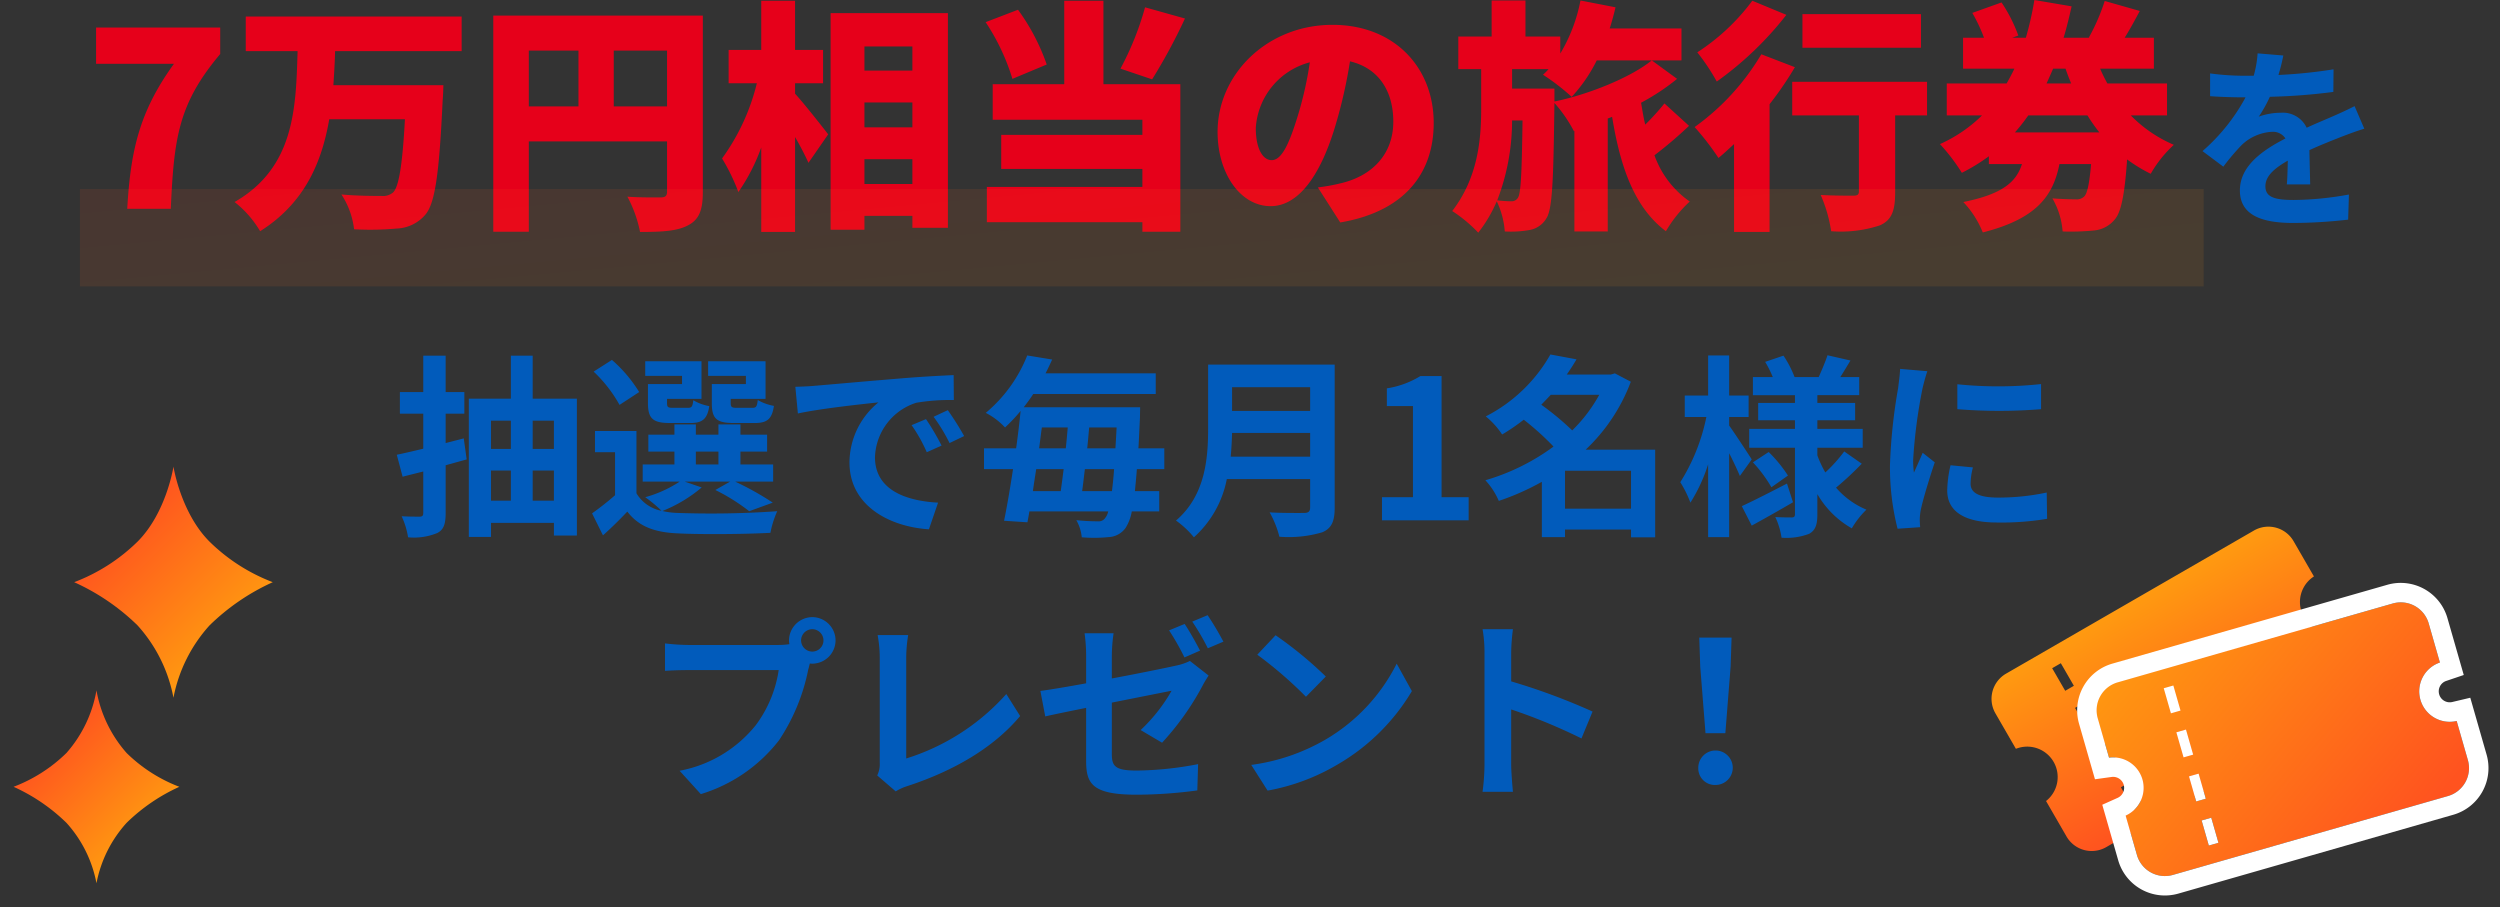
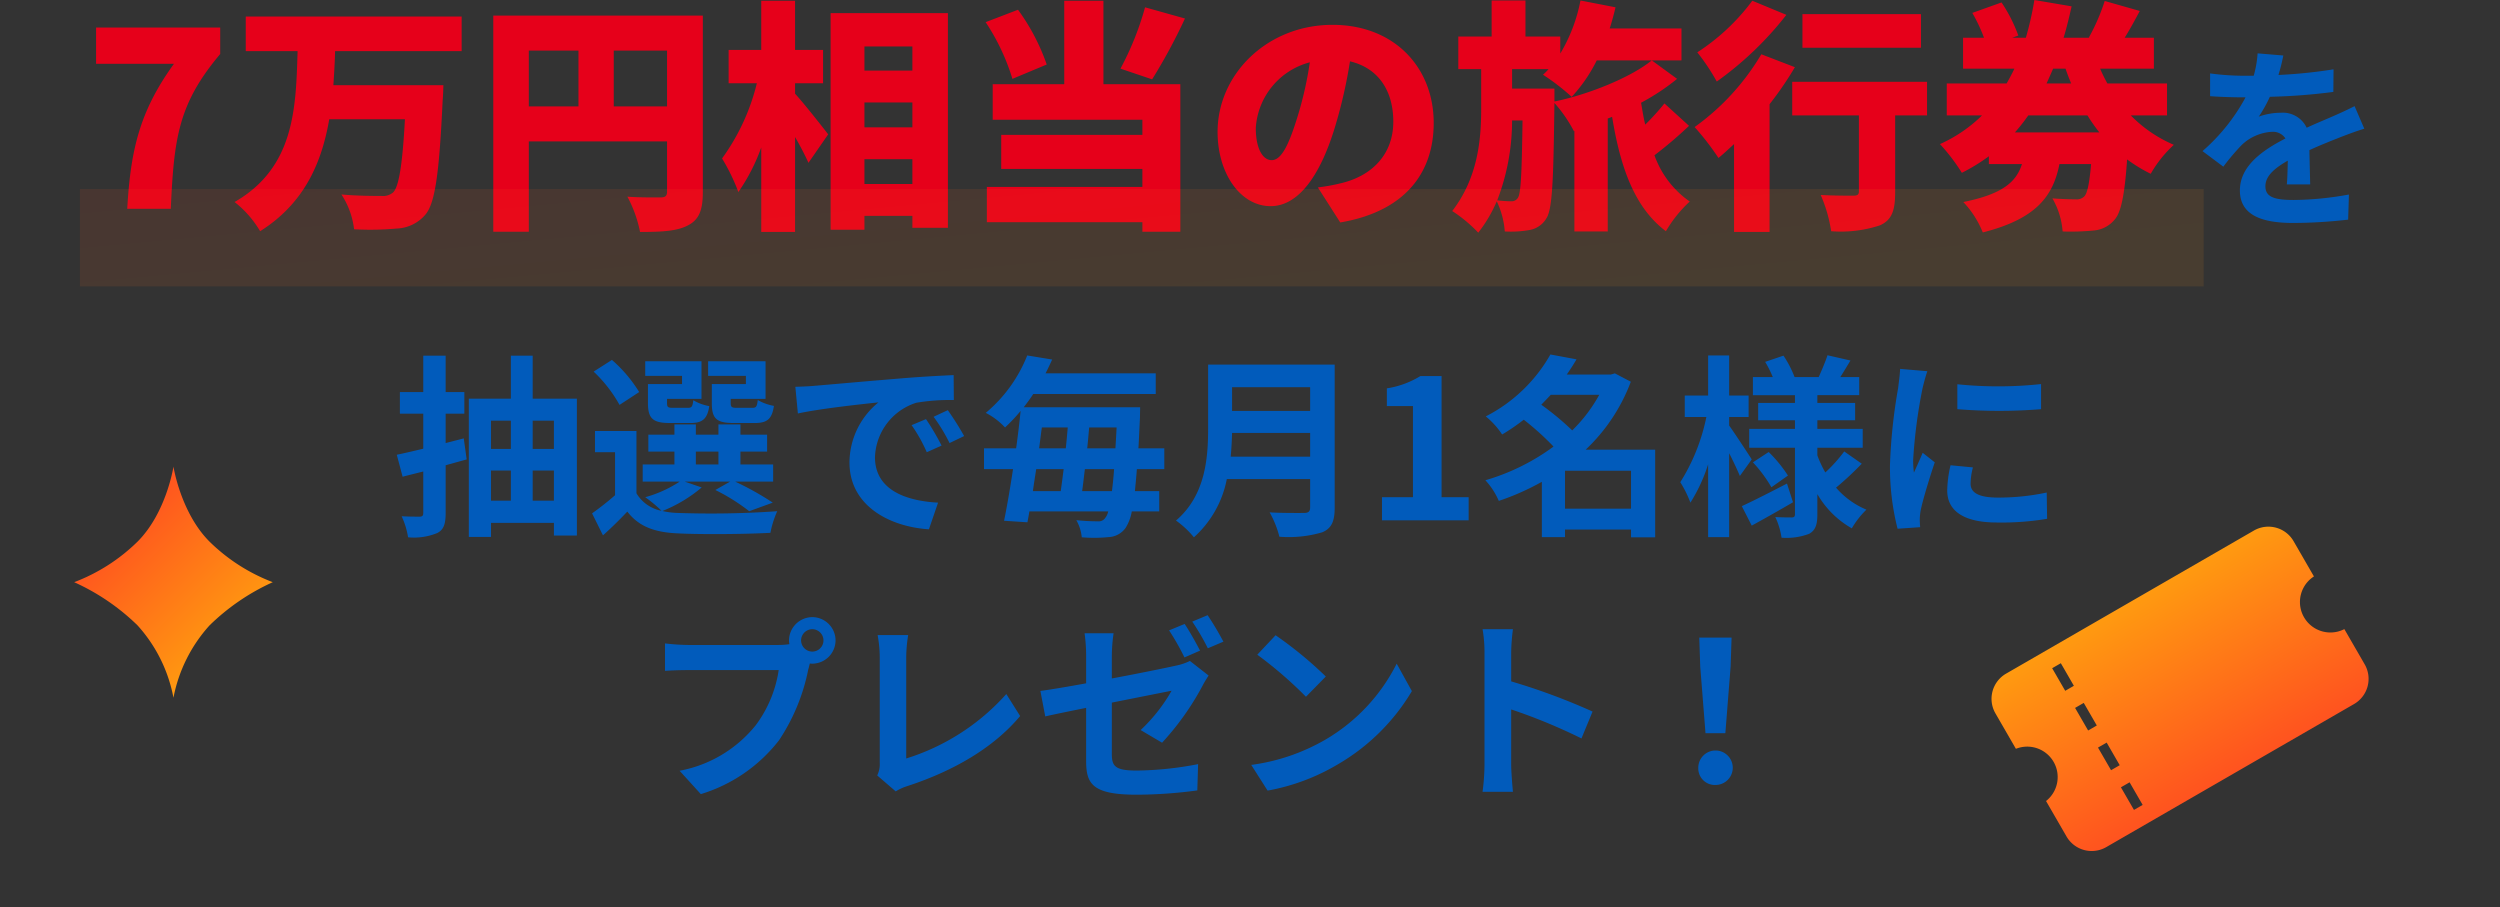
<svg xmlns="http://www.w3.org/2000/svg" xmlns:xlink="http://www.w3.org/1999/xlink" width="256.798" height="93.167" viewBox="0 0 256.798 93.167">
  <rect x="0" y="0" width="256.798" height="93.167" fill="#333333" stroke="none" />
  <defs>
    <linearGradient id="linear-gradient" x1="1" y1="0.669" x2="0" y2="0.177" gradientUnits="objectBoundingBox">
      <stop offset="0" stop-color="#ff9a10" />
      <stop offset="1" stop-color="#ff531f" />
    </linearGradient>
    <linearGradient id="linear-gradient-2" x1="0.5" y1="1" x2="0.5" y2="0" xlink:href="#linear-gradient" />
    <linearGradient id="linear-gradient-5" x1="0.5" y1="0" x2="0.5" y2="1" xlink:href="#linear-gradient" />
    <linearGradient id="linear-gradient-6" x1="0.134" y1="0.067" x2="0.931" y2="0.956" xlink:href="#linear-gradient" />
  </defs>
  <g id="campaign_mv_01_sp" data-name="campaign_mv_01@sp" transform="translate(-215.462 -548.588)">
    <g id="グループ_3887" data-name="グループ 3887" transform="translate(-33.999 -37.078)">
      <path id="パス_3741" data-name="パス 3741" d="M-113.138,0h4.475c.325-7.275.775-10.8,5.075-15.9v-2.725h-12.75V-14.9h8C-111.838-10.05-112.788-6.125-113.138,0Zm34.35-16.2v-3.55h-22.175v3.55h5.325c-.175,5.85-.3,11.95-6.475,15.5a10.666,10.666,0,0,1,2.625,3c4.525-2.85,6.325-7,7.1-11.5h7.775c-.25,4.65-.625,6.975-1.225,7.525a1.605,1.605,0,0,1-1.2.35c-.775,0-2.425,0-4.1-.15a8.2,8.2,0,0,1,1.3,3.575,30.164,30.164,0,0,0,4.375-.075A4.074,4.074,0,0,0-82.513.6c1-1.175,1.425-4.225,1.775-11.75.05-.45.075-1.55.075-1.55h-11.3c.075-1.175.15-2.325.175-3.5Zm15.625,5.675V-16.25h5.475v5.725Zm-8.725-5.725h5.1v5.725h-5.1Zm17.875-3.6H-75.538V2.35h3.65V-6.925h14.2v5.15c0,.45-.175.6-.65.6s-2.125.025-3.425-.075a12.854,12.854,0,0,1,1.3,3.625c2.225,0,3.775-.075,4.925-.675s1.525-1.575,1.525-3.425Zm9.475,6.95h2.875v-3.425h-2.875v-5.05h-3.475v5.05h-3.35V-12.9h2.9a22.02,22.02,0,0,1-3.575,7.725,19.969,19.969,0,0,1,1.675,3.45A19.51,19.51,0,0,0-48.013-6.3V2.375h3.475v-9.75c.55.95,1.05,1.925,1.375,2.65l2.025-2.925c-.475-.625-2.5-3.2-3.4-4.175Zm7.125,10.35V-5.1h4.925v2.55Zm4.925-8.375v2.55h-4.925v-2.55Zm0-5.75V-14.2h-4.925v-2.475Zm-8.4-3.425V2.15h3.475V.725h4.925V1.95h3.65V-20.1Zm32.3-.6a30.43,30.43,0,0,1-2.525,6.3l3.25,1.1a57.661,57.661,0,0,0,3.375-6.25Zm-10.1,5.875a21.456,21.456,0,0,0-2.95-5.625l-3.325,1.275a22.137,22.137,0,0,1,2.75,5.825Zm5.825-6.55h-4.025V-12.8h-7.35v3.65H-8.863V-7.6h-14.5v3.5h14.5v1.85H-24.838V1.375H-8.863V2.35h3.9V-12.8h-7.9ZM21.062-8.825c0-5.675-4.025-10.075-10.4-10.075-6.675,0-11.8,5.05-11.8,11,0,4.275,2.35,7.625,5.45,7.625,2.95,0,5.2-3.35,6.675-8.35a49.754,49.754,0,0,0,1.475-6.525c2.875.675,4.45,2.975,4.45,6.2,0,3.3-2.125,5.525-5.3,6.3a19.024,19.024,0,0,1-2.45.45l2.3,3.6C17.962.3,21.062-3.55,21.062-8.825ZM2.787-8.3a7.454,7.454,0,0,1,5.55-6.75A37.11,37.11,0,0,1,7.062-9.425C6.162-6.525,5.412-5,4.412-5,3.537-5,2.787-6.125,2.787-8.3Zm27.4-.775c-.075,5.425-.175,7.4-.45,7.9a.755.755,0,0,1-.7.4,12.021,12.021,0,0,1-1.45-.1,22.747,22.747,0,0,0,1.525-8.2Zm14.575-1.75A25.111,25.111,0,0,1,42.788-8.65c-.175-.725-.3-1.5-.425-2.25a22.6,22.6,0,0,0,3.7-2.45l-2.6-1.9c-2.15,1.75-6.475,3.5-10,4.225V-12.35h-4.35v-2h3.75a6.241,6.241,0,0,1-.575.575,22.508,22.508,0,0,1,2.95,2.275,15.951,15.951,0,0,0,2.575-3.75h8.7v-3.275H39.138q.337-1.05.6-2.175l-3.6-.7a16.8,16.8,0,0,1-2.075,5.45V-17.7H30.488v-3.7H27.013v3.7H23.588v3.35h2.35v4.125c0,3.15-.35,7.05-2.975,10.45A14.709,14.709,0,0,1,25.638,2.45a14.177,14.177,0,0,0,1.9-3.225,8.662,8.662,0,0,1,.825,3.1,10.968,10.968,0,0,0,2.55-.15,2.5,2.5,0,0,0,1.725-1.2c.625-.95.725-4,.825-11.85a14.333,14.333,0,0,1,2,2.9L35.513-8V2.325h3.425v-11.6l.45-.175c.85,5.2,2.3,9.325,5.525,11.75a13.267,13.267,0,0,1,2.45-3.05A9.764,9.764,0,0,1,43.738-5.5a43.065,43.065,0,0,0,3.55-3.025ZM71.113-20H58.938v3.45H71.113ZM53.788-21.375a21.757,21.757,0,0,1-5.65,5.3,21.588,21.588,0,0,1,2,3,34.312,34.312,0,0,0,7.15-6.85Zm.925,5.5A24.593,24.593,0,0,1,47.863-8.4a27.742,27.742,0,0,1,2.45,3.175c.525-.425,1.05-.925,1.6-1.425V2.375h3.65V-10.75a34.27,34.27,0,0,0,2.6-3.8ZM71.738-13.05H57.888V-9.6h6.85v7.8c0,.35-.15.45-.6.45s-2.1,0-3.325-.075A14.66,14.66,0,0,1,61.888,2.3a12.8,12.8,0,0,0,5-.6c1.25-.55,1.575-1.55,1.575-3.4V-9.6h3.275ZM88.213-9.6a18.128,18.128,0,0,0,1.225,1.75H80.763A18.39,18.39,0,0,0,82.138-9.6Zm-2.25-4.8c.175.525.375,1.025.575,1.525H84.013c.225-.5.45-1,.675-1.525ZM96.388-9.6v-3.275H90.263c-.275-.5-.525-1-.75-1.525h5.525v-3.175h-3c.5-.8,1.025-1.75,1.55-2.75l-3.6-1.025a20.972,20.972,0,0,1-1.625,3.75l.075.025H85.763c.325-1.05.575-2.125.825-3.225l-3.825-.65a33.465,33.465,0,0,1-.875,3.875h-1.4l.625-.225a15.571,15.571,0,0,0-1.725-3.4l-3,1.075a16.891,16.891,0,0,1,1.2,2.55h-2.15V-14.4h5.275c-.25.525-.525,1.025-.8,1.525h-6.15V-9.6h3.625a14.692,14.692,0,0,1-4.325,2.95,19.582,19.582,0,0,1,2.25,2.95,19.118,19.118,0,0,0,2.775-1.7v.8h3.4c-.575,1.8-1.925,3.075-6.025,3.9a9.937,9.937,0,0,1,2,3.125c5.525-1.4,7.225-3.75,7.875-7.025h3.25c-.175,2.05-.4,3.025-.7,3.325a1.111,1.111,0,0,1-.875.3c-.5,0-1.425-.025-2.4-.1a7.939,7.939,0,0,1,1.05,3.4,23.841,23.841,0,0,0,3.2-.1A3.1,3.1,0,0,0,91.013,1.1c.65-.725,1.025-2.525,1.275-6.175A15.665,15.665,0,0,0,94.713-3.6a12.445,12.445,0,0,1,2.375-2.975A13.659,13.659,0,0,1,92.663-9.6Z" transform="translate(375.668 607.117)" fill="#e6001a" />
      <path id="パス_3743" data-name="パス 3743" d="M107.333-16.04l-2.64-.22a11.119,11.119,0,0,1-.4,2.3h-.96a26.024,26.024,0,0,1-3.52-.24v2.34c1.1.08,2.56.12,3.38.12h.26a19.628,19.628,0,0,1-4.42,5.52l2.14,1.6a23.028,23.028,0,0,1,1.86-2.2,4.872,4.872,0,0,1,3.12-1.38,1.539,1.539,0,0,1,1.4.68c-2.28,1.18-4.68,2.78-4.68,5.34,0,2.58,2.32,3.34,5.46,3.34a50.031,50.031,0,0,0,5.66-.34l.08-2.58a32.718,32.718,0,0,1-5.68.56c-1.96,0-2.9-.3-2.9-1.4,0-1,.8-1.78,2.3-2.64-.02.88-.04,1.84-.1,2.44h2.4c-.02-.92-.06-2.4-.08-3.52,1.22-.56,2.36-1,3.26-1.36.68-.26,1.74-.66,2.38-.84l-1-2.32c-.74.38-1.44.7-2.22,1.04-.82.36-1.66.7-2.7,1.18a2.708,2.708,0,0,0-2.66-1.54,6.777,6.777,0,0,0-2.26.4,13.964,13.964,0,0,0,1.14-2.04,59.578,59.578,0,0,0,6.52-.5l.02-2.32a50.633,50.633,0,0,1-5.66.58A19.133,19.133,0,0,0,107.333-16.04Z" transform="translate(376.668 607.407)" fill="#015bbb" />
      <path id="パス_3742" data-name="パス 3742" d="M-78.57-8.42l-1.86.48v-3.02h1.92v-2.22h-1.92v-3.74h-2.3v3.74h-2.4v2.22h2.4v3.6c-1,.24-1.94.46-2.72.62l.6,2.26c.66-.18,1.36-.34,2.12-.54V-.76c0,.28-.1.38-.38.38-.26,0-1.06,0-1.84-.04a8.118,8.118,0,0,1,.66,2.16,6.3,6.3,0,0,0,3-.44c.66-.34.86-.92.86-2.06v-4.9l2.16-.6Zm7.08,6.4v-3.1h2.18v3.1Zm-4.28-3.1h2.04v3.1h-2.04Zm2.04-5.12v2.9h-2.04v-2.9Zm4.42,0v2.9h-2.18v-2.9Zm-2.18-2.26v-4.42h-2.24v4.42h-4.32V1.7h2.28V.26h6.46v1.3h2.36V-12.5Zm21.9-1.5h-3.5v1.94c0,1.6.46,2.06,2.26,2.06h2.14c1.26,0,1.78-.38,1.98-1.76a5.1,5.1,0,0,1-1.66-.6c-.08.68-.16.8-.56.8h-1.62c-.5,0-.6-.08-.6-.52v-.4h3.58v-3.86h-5.9v1.5h3.88Zm-6.56,0h-3.5v1.94c0,1.6.5,2.06,2.26,2.06h2.1c1.2,0,1.74-.38,1.94-1.74a4.668,4.668,0,0,1-1.64-.6c-.08.66-.16.78-.56.78h-1.54c-.52,0-.6-.08-.6-.5v-.42h3.54v-3.86h-5.78v1.5h3.78Zm-4.4.82a14.305,14.305,0,0,0-2.8-3.3l-1.88,1.2a14.07,14.07,0,0,1,2.66,3.42Zm5.82,6.12h2.32v1.32h-2.32Zm-1.14,3.08h4.66l-1.52.86A19.946,19.946,0,0,1-49.25-.94l2.42-.88a29.944,29.944,0,0,0-3.86-2.16h3.9V-5.74h-3.36V-7.06h2.74V-8.8h-2.74V-9.86h-2.26V-8.8h-2.32V-9.86h-2.2V-8.8h-2.68v1.74h2.68v1.32h-3.26v1.76h3.8a12.355,12.355,0,0,1-3.54,1.6,14.17,14.17,0,0,1,1.68,1.4,3.846,3.846,0,0,1-2.58-1.8v-6.4h-4.26V-7h2.06v4.42A29.815,29.815,0,0,1-65.39-.72l1.12,2.26c.96-.86,1.74-1.64,2.5-2.44,1.2,1.56,2.84,2.14,5.24,2.24,2.5.12,6.92.08,9.46-.06a9.92,9.92,0,0,1,.7-2.22,97.254,97.254,0,0,1-10.16.18,8.178,8.178,0,0,1-1.64-.2,14.559,14.559,0,0,0,4.04-2.42Zm11.36-9.74.26,2.74c2.32-.5,6.4-.94,8.28-1.14a8,8,0,0,0-2.98,6.18c0,4.34,3.96,6.58,8.16,6.86l.94-2.74c-3.4-.18-6.48-1.36-6.48-4.66a6.078,6.078,0,0,1,4.24-5.6,20.777,20.777,0,0,1,3.86-.28l-.02-2.56c-1.42.06-3.6.18-5.66.36-3.66.3-6.96.6-8.64.74C-42.93-13.78-43.71-13.74-44.51-13.72Zm13.42,3.32-1.48.62A15.431,15.431,0,0,1-31.01-7l1.52-.68A24.824,24.824,0,0,0-31.09-10.4Zm2.24-.92-1.46.68a17.6,17.6,0,0,1,1.64,2.7l1.5-.72A29.916,29.916,0,0,0-28.85-11.32ZM-15.05-3c.1-.7.18-1.46.28-2.26h3c-.06.88-.14,1.64-.22,2.26Zm-1.9-2.26c-.1.8-.2,1.56-.3,2.26h-2.86c.1-.72.22-1.48.34-2.26Zm.42-4.28c-.06.7-.12,1.42-.2,2.14h-2.74c.1-.72.18-1.44.28-2.14Zm2,2.14c.08-.72.14-1.44.2-2.14h2.82c-.04.76-.08,1.48-.12,2.14Zm7.92,2.14V-7.4H-9.27c.06-.96.1-2,.16-3.18,0-.3.02-1.04.02-1.04H-21.05c.34-.44.68-.9.98-1.36H-7.49V-15.1H-18.81c.24-.46.46-.94.68-1.42l-2.56-.42a14.776,14.776,0,0,1-4.26,5.9,7.1,7.1,0,0,1,1.98,1.5,18.14,18.14,0,0,0,1.6-1.7c-.12,1.22-.28,2.52-.46,3.84h-3.3v2.14h2.98c-.3,1.98-.62,3.84-.92,5.3l2.4.16c.06-.34.14-.72.2-1.12h8.1a1.7,1.7,0,0,1-.3.66.812.812,0,0,1-.76.36,21.97,21.97,0,0,1-2.22-.12,4.307,4.307,0,0,1,.56,1.76,15.4,15.4,0,0,0,2.76-.02A2.262,2.262,0,0,0-10.59.78a4.678,4.678,0,0,0,.64-1.7h2.82V-3h-2.5c.06-.64.14-1.4.2-2.26ZM.21-6.54c.08-.84.12-1.68.14-2.44H8.37v2.44Zm8.16-7.14v2.44H.35v-2.44ZM10.89-16h-13v6.58c0,3.04-.28,6.86-3.3,9.44A9.393,9.393,0,0,1-3.57,1.74,10.758,10.758,0,0,0-.19-4.24H8.37v2.9c0,.42-.16.58-.64.58-.44,0-2.12.02-3.52-.06a10.21,10.21,0,0,1,1,2.5,12.1,12.1,0,0,0,4.42-.46c.92-.4,1.26-1.08,1.26-2.52ZM15.75,0h8.9V-2.38H21.87V-14.82H19.69a9.233,9.233,0,0,1-3.44,1.26v1.82h2.68v9.36H15.75Zm18.8-1.2V-5.1h6.78v3.9Zm3.52-11.7a15.675,15.675,0,0,1-2.78,3.66,28.2,28.2,0,0,0-3.18-2.64c.34-.34.66-.68.98-1.02Zm5.74,5.64H36.67a18.514,18.514,0,0,0,4.64-6.98l-1.64-.86-.4.12H34.73c.36-.52.7-1.04,1-1.56l-2.68-.5a15.977,15.977,0,0,1-6.64,6.36,8.284,8.284,0,0,1,1.68,1.86,20.586,20.586,0,0,0,2.22-1.52,27.781,27.781,0,0,1,3.06,2.76,22.235,22.235,0,0,1-7,3.46A7.6,7.6,0,0,1,27.75-2a25.64,25.64,0,0,0,4.42-1.96V1.72h2.38V.94h6.78v.8h2.48Zm9.92,1C53.39-6.8,51.95-9,51.41-9.74v-.88h2v-2.2h-2v-4.12H49.25v4.12h-2.4v2.2h2.22a20,20,0,0,1-2.68,6.7,11.411,11.411,0,0,1,1.04,2.1,16.872,16.872,0,0,0,1.82-3.94V1.72h2.16V-6.9c.44.86.86,1.76,1.1,2.34Zm3.62,2.48c-1.7.88-3.46,1.78-4.64,2.32l1.02,2c1.28-.7,2.84-1.58,4.24-2.4Zm-3.5-2.18a14.019,14.019,0,0,1,1.9,2.56l1.7-1.2a13.7,13.7,0,0,0-1.98-2.42Zm9.38-1.12a15.743,15.743,0,0,1-1.94,2.16,10.856,10.856,0,0,1-.82-1.76v-.78h4.66V-9.4H60.47v-.88h3.88v-1.78H60.47v-.8h4.3v-1.86H62.83c.32-.5.68-1.1,1.04-1.7l-2.36-.54c-.2.64-.6,1.56-.9,2.24H58.13a11.063,11.063,0,0,0-1.14-2.2l-1.88.64a11.354,11.354,0,0,1,.78,1.56H53.85v1.86h4.32v.8H54.39v1.78h3.78v.88h-4.7v1.94h4.7V-.64c0,.24-.08.34-.32.34s-1.02,0-1.7-.04a7.4,7.4,0,0,1,.64,2.12,6.523,6.523,0,0,0,2.84-.4c.64-.36.84-.92.84-2V-2.7A9.486,9.486,0,0,0,64.01.82a8.852,8.852,0,0,1,1.5-1.92,8.359,8.359,0,0,1-3.12-2.26,32.192,32.192,0,0,0,2.64-2.46Zm11.62-6.9v2.56a53.679,53.679,0,0,0,8.6,0V-14A41.126,41.126,0,0,1,74.85-13.98Zm1.6,8.54-2.3-.22a12.219,12.219,0,0,0-.34,2.6C73.81-1,75.47.22,78.91.22a28.324,28.324,0,0,0,5.16-.38l-.04-2.7a23.642,23.642,0,0,1-5.02.52c-2.04,0-2.8-.54-2.8-1.42A6.789,6.789,0,0,1,76.45-5.44Zm-4.68-9.88-2.8-.24c-.02.64-.14,1.4-.2,1.96a55.77,55.77,0,0,0-.84,7.92A25.566,25.566,0,0,0,68.71.86L71.03.7c-.02-.28-.04-.6-.04-.82a6.035,6.035,0,0,1,.1-.94c.22-1.06.88-3.24,1.44-4.9l-1.24-.98c-.28.66-.6,1.36-.9,2.04a9.65,9.65,0,0,1-.08-1.3,53.047,53.047,0,0,1,.96-7.34C71.35-13.9,71.61-14.9,71.77-15.32ZM-43.92,12.34a1.161,1.161,0,0,1,1.16-1.16,1.157,1.157,0,0,1,1.14,1.16,1.153,1.153,0,0,1-1.14,1.14A1.157,1.157,0,0,1-43.92,12.34Zm-1.24,0a2.215,2.215,0,0,0,.04.38,8.63,8.63,0,0,1-1.14.08h-9.26a22.269,22.269,0,0,1-2.38-.16v2.82c.5-.04,1.46-.08,2.38-.08h9.3a12.568,12.568,0,0,1-2.34,5.64,13.111,13.111,0,0,1-7.84,4.7l2.18,2.4a16.063,16.063,0,0,0,8.04-5.54,20.189,20.189,0,0,0,3-7.28c.06-.18.1-.38.16-.6a1.14,1.14,0,0,0,.26.02,2.4,2.4,0,0,0,2.38-2.38,2.4,2.4,0,0,0-2.38-2.4A2.407,2.407,0,0,0-45.16,12.34ZM-36.1,26.2l1.9,1.64a5.162,5.162,0,0,1,1.18-.54c4.72-1.54,8.86-3.92,11.6-7.2l-1.42-2.26a22.917,22.917,0,0,1-10.28,6.62V14.06a14.629,14.629,0,0,1,.2-2.28h-3.14a12.778,12.778,0,0,1,.22,2.28V24.9A2.612,2.612,0,0,1-36.1,26.2ZM-4.52,10.64l-1.6.66a25.465,25.465,0,0,1,1.58,2.78l1.6-.7C-3.32,12.64-4.02,11.38-4.52,10.64Zm2.36-.9-1.58.66a23.337,23.337,0,0,1,1.6,2.74l1.6-.68A31.281,31.281,0,0,0-2.16,9.74ZM-14.64,24.72c0,2.36.66,3.46,5.2,3.46a47.077,47.077,0,0,0,6.22-.44l.08-2.7a34.545,34.545,0,0,1-6.32.66c-2.18,0-2.54-.44-2.54-1.68v-5.3c2.82-.56,5.52-1.1,6.14-1.22a17.23,17.23,0,0,1-3.18,4.04l2.2,1.3A28.121,28.121,0,0,0-2.7,17.02c.18-.36.46-.8.64-1.08l-1.92-1.5a5.855,5.855,0,0,1-1.42.48c-.9.2-3.7.78-6.6,1.32V13.9a16.509,16.509,0,0,1,.18-2.3H-14.8a16.836,16.836,0,0,1,.16,2.3v2.84c-1.98.36-3.74.66-4.7.78l.5,2.62c.84-.2,2.42-.52,4.2-.88ZM4.82,11.8l-1.88,2a41.585,41.585,0,0,1,5,4.32l2.04-2.08A40.393,40.393,0,0,0,4.82,11.8ZM2.32,25.12,4,27.76a21.659,21.659,0,0,0,7.42-2.82,21.267,21.267,0,0,0,7.4-7.4l-1.56-2.82A18.832,18.832,0,0,1,9.98,22.5,20.614,20.614,0,0,1,2.32,25.12Zm23.96-.04a21.967,21.967,0,0,1-.2,2.8H29.2c-.08-.82-.18-2.22-.18-2.8V19.42a57.767,57.767,0,0,1,7.22,2.98l1.14-2.76a65.321,65.321,0,0,0-8.36-3.1V13.58a21.744,21.744,0,0,1,.18-2.4H26.08a13.883,13.883,0,0,1,.2,2.4Zm22.7-3.22h2.04l.54-6.84.1-2.98H48.34l.1,2.98ZM50,27.18a1.77,1.77,0,1,0-1.76-1.76A1.7,1.7,0,0,0,50,27.18Z" transform="translate(375.668 639.117)" fill="#015bbb" />
      <rect id="長方形_1155" data-name="長方形 1155" width="218.154" height="10" transform="translate(257.668 605.083)" opacity="0.1" fill="url(#linear-gradient)" />
    </g>
    <g id="グループ_3883" data-name="グループ 3883" transform="translate(215.462 596.519)">
      <path id="パス_3422" data-name="パス 3422" d="M0,16.788a15.374,15.374,0,0,1,7.88-2.636,22.629,22.629,0,0,1,7.727,1.455,18.834,18.834,0,0,1-1.647-7.534c0-4.2,2.829-8.072,2.829-8.072S12.923,2.839,8.726,2.839A18.82,18.82,0,0,1,1.182,1.182,22.588,22.588,0,0,1,2.647,8.919,15.278,15.278,0,0,1,0,16.788Z" transform="translate(5.947 11.871) rotate(-45)" fill="url(#linear-gradient-2)" />
      <path id="パス_3433" data-name="パス 3433" d="M0,10.107A9.255,9.255,0,0,1,4.744,8.52,13.623,13.623,0,0,1,9.4,9.4,11.339,11.339,0,0,1,8.4,4.86,9.5,9.5,0,0,1,10.107,0,9.445,9.445,0,0,1,5.253,1.709a11.33,11.33,0,0,1-4.542-1,13.6,13.6,0,0,1,.882,4.658A9.2,9.2,0,0,1,0,10.107Z" transform="translate(24.543 25.742) rotate(-45)" fill="url(#linear-gradient-2)" />
-       <path id="パス_3434" data-name="パス 3434" d="M0,14.014a12.833,12.833,0,0,1,6.577-2.2,18.89,18.89,0,0,1,6.45,1.214,15.722,15.722,0,0,1-1.375-6.289A13.173,13.173,0,0,1,14.013,0,13.1,13.1,0,0,1,7.284,2.37,15.71,15.71,0,0,1,.986.986,18.855,18.855,0,0,1,2.209,7.445,12.753,12.753,0,0,1,0,14.014Z" transform="translate(0 32.888) rotate(-45)" fill="url(#linear-gradient-2)" />
    </g>
    <g id="グループ_3862" data-name="グループ 3862" transform="translate(422.898 611.321) rotate(-16)">
      <g id="icon_ticket" transform="translate(-6 6.556) rotate(-14)">
        <path id="パス_3428" data-name="パス 3428" d="M35.366,7.165V2.987A2.987,2.987,0,0,0,32.379,0H2.987A2.987,2.987,0,0,0,0,2.987V7.192a3.13,3.13,0,0,1,2.684,3.1A3.129,3.129,0,0,1,0,13.384v4.206a2.987,2.987,0,0,0,2.987,2.987H32.379a2.987,2.987,0,0,0,2.987-2.987V13.412a3.127,3.127,0,0,1,0-6.247ZM8.394,18.691H7.366v-2.68H8.394Zm0-4.709H7.366V11.3H8.394Zm0-4.709H7.366V6.593H8.394Zm0-4.709H7.366V1.885H8.394Z" transform="translate(0 0)" fill="url(#linear-gradient-5)" />
      </g>
      <g id="icon_ticket-2" data-name="icon_ticket" transform="translate(4.685 9.854)">
-         <path id="パス_3428-2" data-name="パス 3428" d="M35.366,114.225v-4.177a2.987,2.987,0,0,0-2.987-2.987H2.987A2.987,2.987,0,0,0,0,110.047v4.205a3.13,3.13,0,0,1,2.684,3.1A3.129,3.129,0,0,1,0,120.444v4.206a2.987,2.987,0,0,0,2.987,2.987H32.379a2.987,2.987,0,0,0,2.987-2.987v-4.178a3.127,3.127,0,0,1,0-6.247ZM8.394,125.751H7.366v-2.68H8.394Zm0-4.709H7.366v-2.68H8.394Zm0-4.709H7.366v-2.681H8.394Zm0-4.709H7.366v-2.68H8.394Z" transform="translate(0 -107.06)" fill="url(#linear-gradient-6)" />
-         <path id="パス_3428_-_アウトライン" data-name="パス 3428 - アウトライン" d="M2.987,107.06A2.987,2.987,0,0,0,0,110.047v4.205a3.13,3.13,0,0,1,2.684,3.1A3.129,3.129,0,0,1,0,120.444v4.206a2.987,2.987,0,0,0,2.987,2.987H32.379a2.987,2.987,0,0,0,2.987-2.987v-4.178a3.127,3.127,0,0,1,0-6.247v-4.177a2.987,2.987,0,0,0-2.987-2.987H2.987m5.407,4.565H7.366v-2.68H8.394v2.68m0,4.709H7.366v-2.681H8.394v2.681m0,4.709H7.366v-2.68H8.394v2.68m0,4.709H7.366v-2.68H8.394v2.68M2.987,105.06H32.379a4.993,4.993,0,0,1,4.987,4.987v6.085l-1.906.09a1.127,1.127,0,0,0,0,2.251l1.907.089v6.087a4.992,4.992,0,0,1-4.987,4.987H2.987A4.992,4.992,0,0,1-2,124.649v-5.94l1.716-.246a1.133,1.133,0,0,0,.967-1.116,1.134,1.134,0,0,0-.968-1.116L-2,115.986v-5.938A4.993,4.993,0,0,1,2.987,105.06Z" transform="translate(0 -107.06)" fill="#fff" />
-       </g>
+         </g>
    </g>
  </g>
</svg>